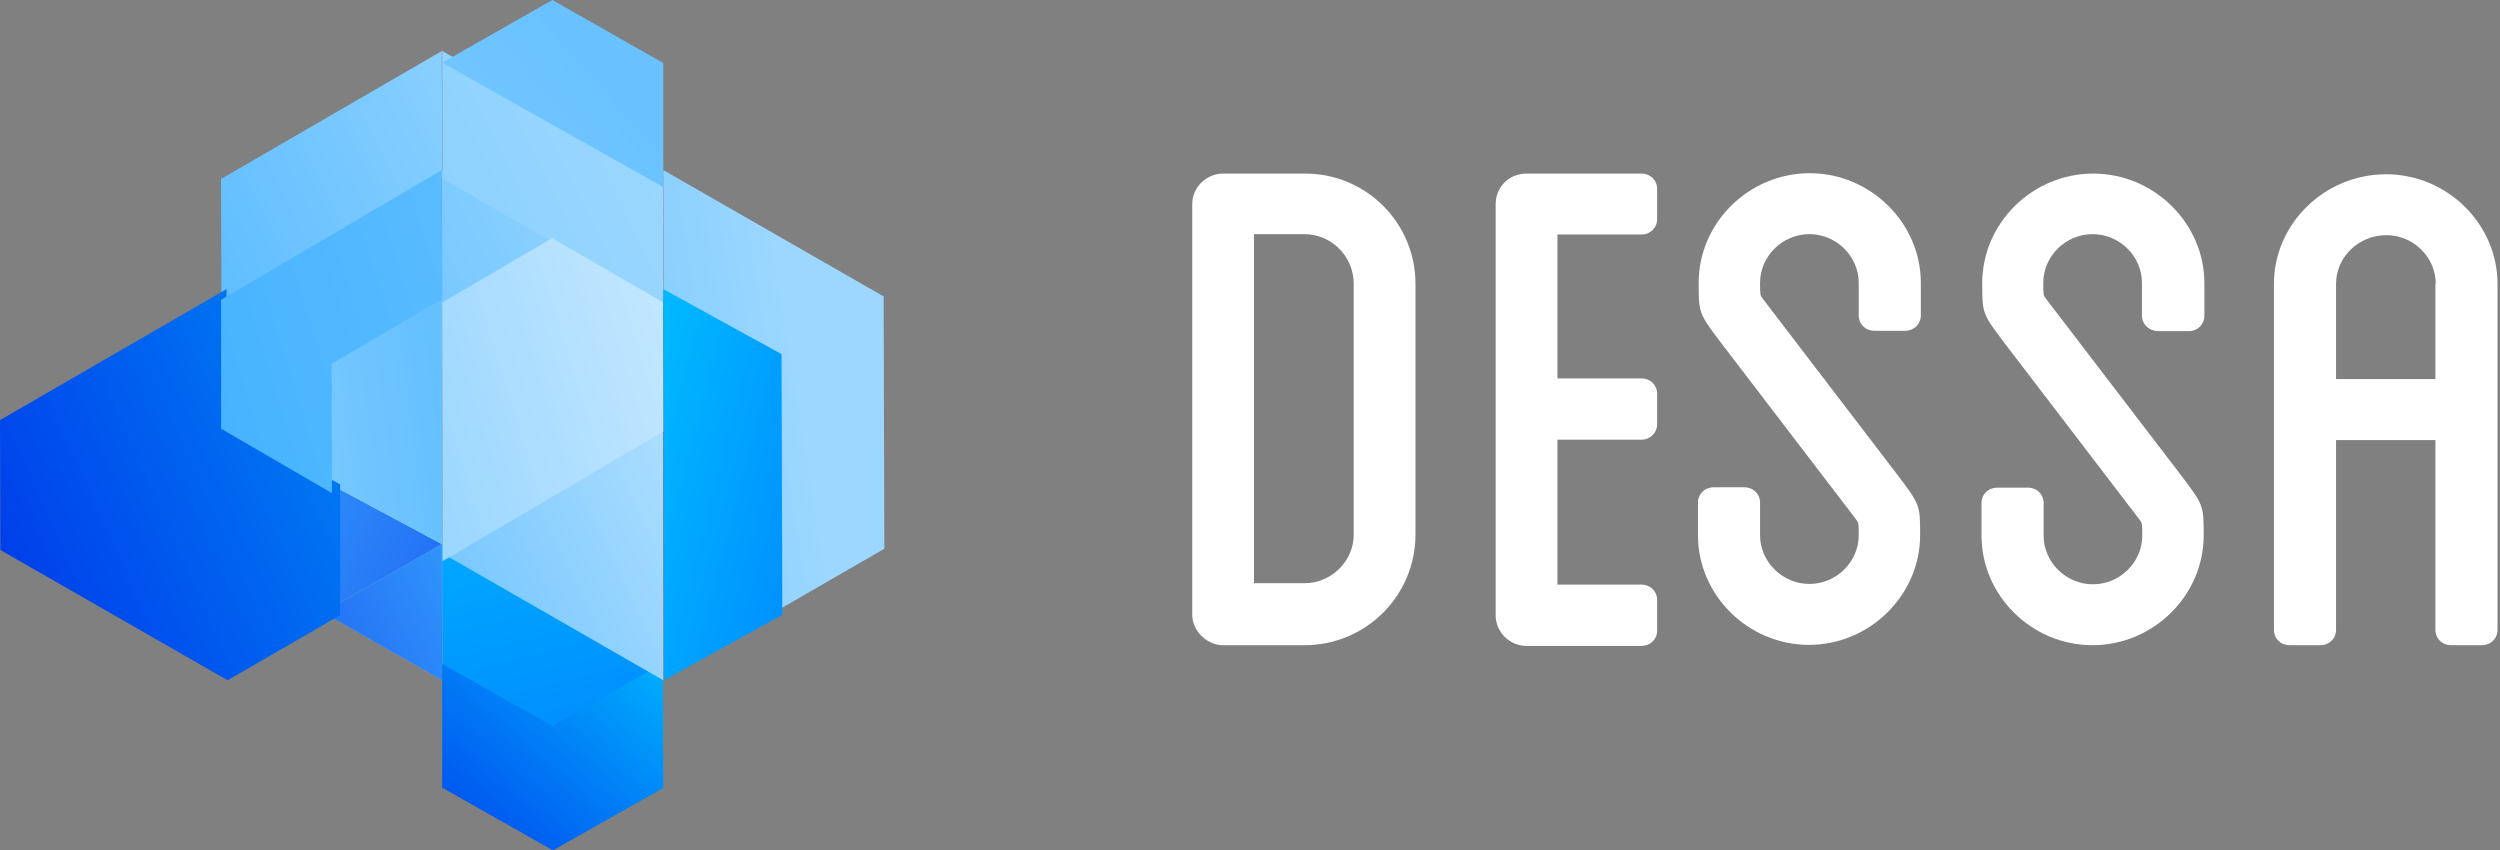
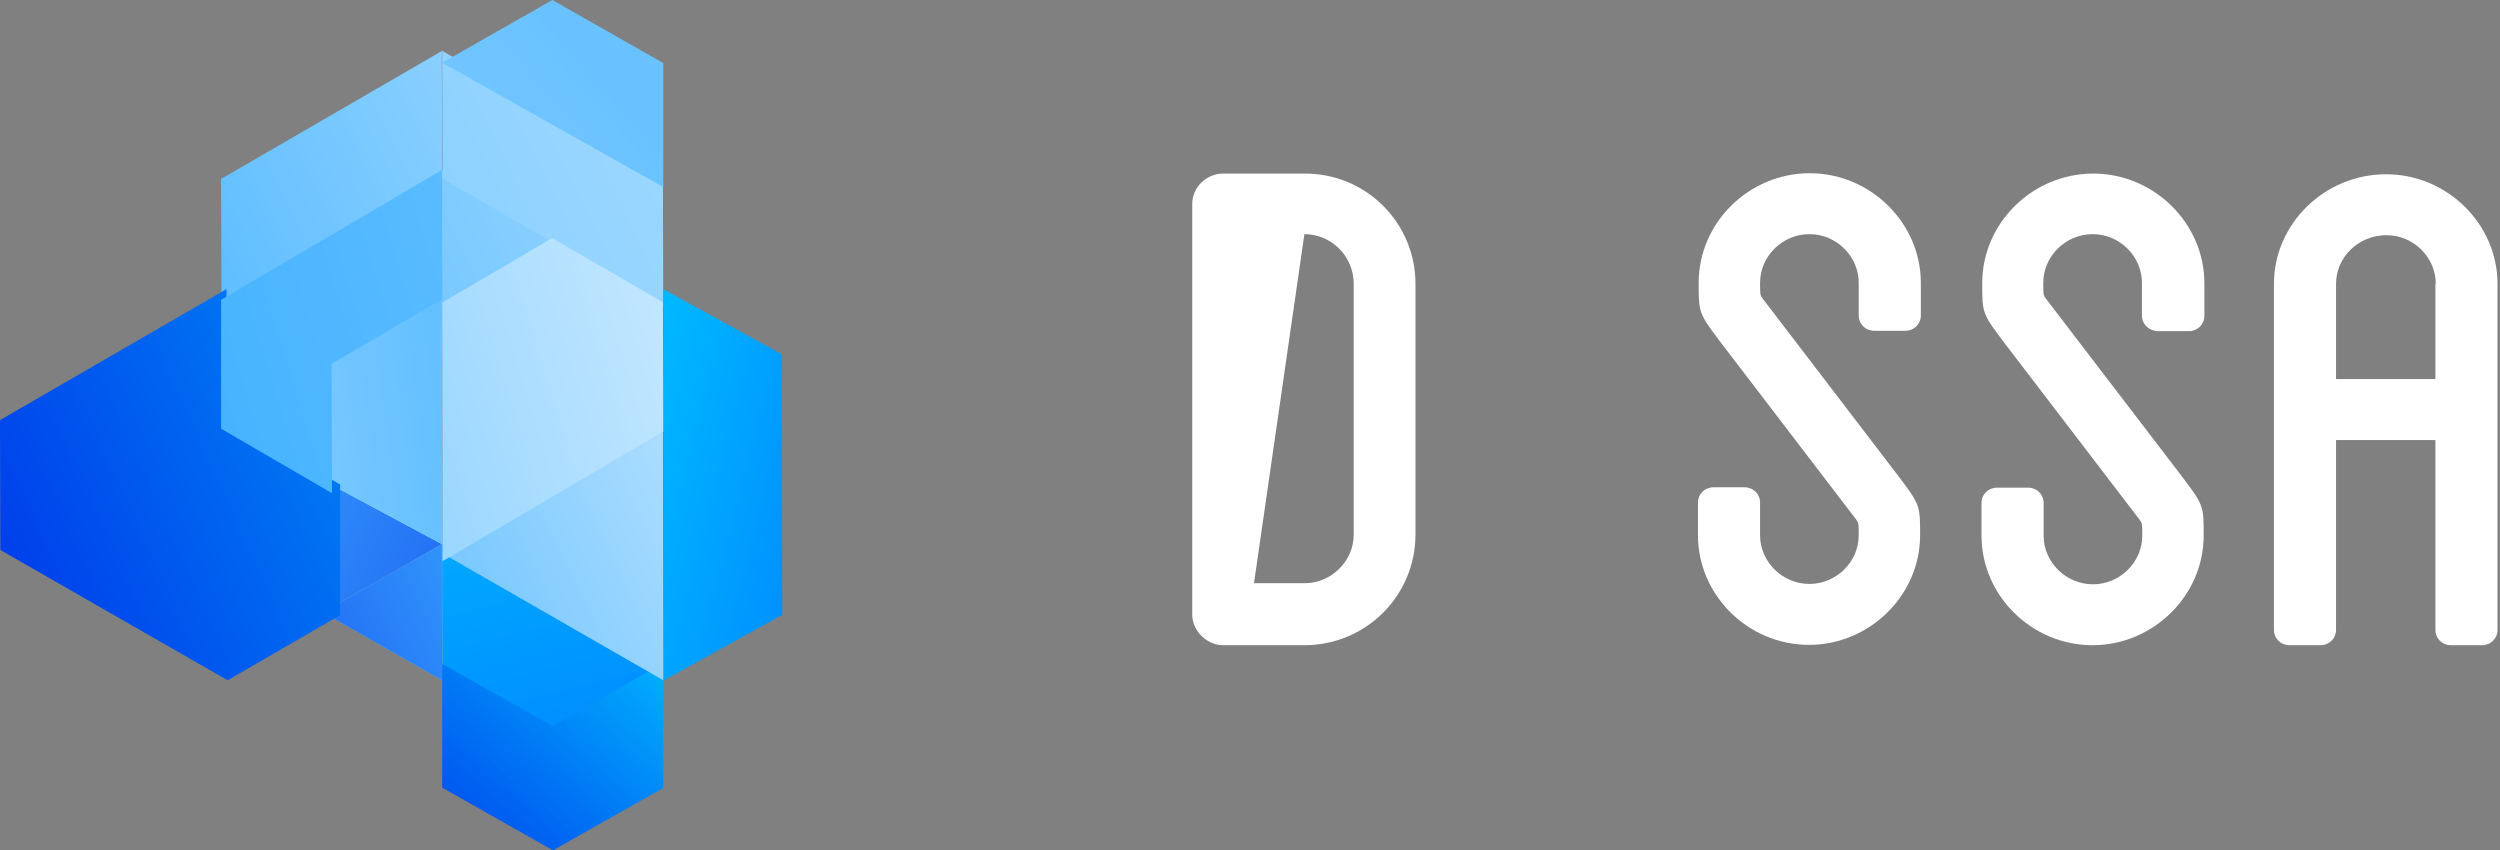
<svg xmlns="http://www.w3.org/2000/svg" width="147px" height="50px" viewBox="0 0 147 50" version="1.1">
  <rect x="0" y="0" width="147" height="50" fill="#808080" stroke="none" />
  <title>Group 13</title>
  <desc>Created with Sketch.</desc>
  <defs>
    <linearGradient x1="508.474%" y1="316.615%" x2="-145.745%" y2="-28.428%" id="linearGradient-1">
      <stop stop-color="#0000E2" offset="0.241%" />
      <stop stop-color="#38ADFF" offset="100%" />
    </linearGradient>
    <linearGradient x1="160.799%" y1="-11.932%" x2="-118.112%" y2="143.977%" id="linearGradient-2">
      <stop stop-color="#9BD7FF" offset="0.294%" />
      <stop stop-color="#38ADFF" offset="100%" />
    </linearGradient>
    <linearGradient x1="318.237%" y1="-248.989%" x2="-239.586%" y2="372.894%" id="linearGradient-3">
      <stop stop-color="#9BD7FF" offset="0.294%" />
      <stop stop-color="#38ADFF" offset="100%" />
    </linearGradient>
    <linearGradient x1="137.327%" y1="-47.711%" x2="-435.423%" y2="595.867%" id="linearGradient-4">
      <stop stop-color="#9BD7FF" offset="0.294%" />
      <stop stop-color="#38ADFF" offset="100%" />
    </linearGradient>
    <linearGradient x1="58.844%" y1="39.979%" x2="-218.711%" y2="129.321%" id="linearGradient-5">
      <stop stop-color="#9BD7FF" offset="0.294%" />
      <stop stop-color="#38ADFF" offset="100%" />
    </linearGradient>
    <linearGradient x1="181.819%" y1="-65.273%" x2="-96.64%" y2="142.8%" id="linearGradient-6">
      <stop stop-color="#9BD7FF" offset="0.294%" />
      <stop stop-color="#38ADFF" offset="100%" />
    </linearGradient>
    <linearGradient x1="124.39%" y1="319.4%" x2="8.619%" y2="-74.406%" id="linearGradient-7">
      <stop stop-color="#005AFF" offset="0.192%" />
      <stop stop-color="#00B8FF" offset="99.95%" />
    </linearGradient>
    <linearGradient x1="423.731%" y1="-370.364%" x2="-132.283%" y2="255.033%" id="linearGradient-8">
      <stop stop-color="#9BD7FF" offset="0.294%" />
      <stop stop-color="#38ADFF" offset="100%" />
    </linearGradient>
    <linearGradient x1="423.731%" y1="-370.364%" x2="-132.283%" y2="255.033%" id="linearGradient-9">
      <stop stop-color="#CDEBFF" offset="0.294%" />
      <stop stop-color="#69C2FF" offset="100%" />
    </linearGradient>
    <linearGradient x1="178.768%" y1="-94.459%" x2="-379.057%" y2="530.939%" id="linearGradient-10">
      <stop stop-color="#9BD7FF" offset="0.294%" />
      <stop stop-color="#38ADFF" offset="100%" />
    </linearGradient>
    <linearGradient x1="178.768%" y1="-94.459%" x2="-379.057%" y2="530.939%" id="linearGradient-11">
      <stop stop-color="#9BD7FF" offset="0.294%" />
      <stop stop-color="#69C2FF" offset="100%" />
    </linearGradient>
    <linearGradient x1="178.768%" y1="-94.459%" x2="-379.057%" y2="530.939%" id="linearGradient-12">
      <stop stop-color="#CDEBFF" offset="0.294%" />
      <stop stop-color="#69C2FF" offset="100%" />
    </linearGradient>
    <linearGradient x1="380.551%" y1="-320.727%" x2="-177.274%" y2="304.67%" id="linearGradient-13">
      <stop stop-color="#9BD7FF" offset="0.294%" />
      <stop stop-color="#38ADFF" offset="100%" />
    </linearGradient>
    <linearGradient x1="380.551%" y1="-320.727%" x2="-177.274%" y2="304.67%" id="linearGradient-14">
      <stop stop-color="#CDEBFF" offset="0.294%" />
      <stop stop-color="#69C2FF" offset="100%" />
    </linearGradient>
    <linearGradient x1="534.131%" y1="562.052%" x2="-120.088%" y2="-129.985%" id="linearGradient-15">
      <stop stop-color="#0000E2" offset="0.241%" />
      <stop stop-color="#38ADFF" offset="100%" />
    </linearGradient>
    <linearGradient x1="431.932%" y1="-139.146%" x2="-124.081%" y2="172.671%" id="linearGradient-16">
      <stop stop-color="#9BD7FF" offset="0.294%" />
      <stop stop-color="#38ADFF" offset="100%" />
    </linearGradient>
    <linearGradient x1="-319.888%" y1="272.931%" x2="193.383%" y2="-1.664%" id="linearGradient-17">
      <stop stop-color="#0000E2" offset="0.192%" />
      <stop stop-color="#38ADFF" offset="100%" />
    </linearGradient>
    <linearGradient x1="406.926%" y1="-347.986%" x2="-150.898%" y2="273.896%" id="linearGradient-18">
      <stop stop-color="#9BD7FF" offset="0.294%" />
      <stop stop-color="#38ADFF" offset="100%" />
    </linearGradient>
    <linearGradient x1="-496.011%" y1="612.082%" x2="472.93%" y2="-385.518%" id="linearGradient-19">
      <stop stop-color="#0000E2" offset="0.192%" />
      <stop stop-color="#00D0FF" offset="100%" />
    </linearGradient>
    <linearGradient x1="-346.812%" y1="471.937%" x2="168.131%" y2="-75.71%" id="linearGradient-20">
      <stop stop-color="#0000E2" offset="0.192%" />
      <stop stop-color="#38ADFF" offset="100%" />
    </linearGradient>
    <linearGradient x1="205.447%" y1="-123.792%" x2="-354.2%" y2="501.603%" id="linearGradient-21">
      <stop stop-color="#9BD7FF" offset="0.294%" />
      <stop stop-color="#38ADFF" offset="100%" />
    </linearGradient>
    <linearGradient x1="205.447%" y1="-123.792%" x2="-354.2%" y2="501.603%" id="linearGradient-22">
      <stop stop-color="#CDEBFF" offset="0.294%" />
      <stop stop-color="#69C2FF" offset="100%" />
    </linearGradient>
    <linearGradient x1="205.447%" y1="-123.792%" x2="-354.2%" y2="501.603%" id="linearGradient-23">
      <stop stop-color="#69C2FF" offset="0.294%" />
      <stop stop-color="#38ADFF" offset="100%" />
    </linearGradient>
    <linearGradient x1="353.316%" y1="-22.551%" x2="-202.696%" y2="133.357%" id="linearGradient-24">
      <stop stop-color="#9BD7FF" offset="0.294%" />
      <stop stop-color="#38ADFF" offset="100%" />
    </linearGradient>
    <linearGradient x1="353.316%" y1="-22.551%" x2="-202.696%" y2="133.357%" id="linearGradient-25">
      <stop stop-color="#CDEBFF" offset="0.294%" />
      <stop stop-color="#69C2FF" offset="100%" />
    </linearGradient>
    <linearGradient x1="353.316%" y1="-22.551%" x2="-202.696%" y2="133.357%" id="linearGradient-26">
      <stop stop-color="#38ADFF" offset="0.294%" />
      <stop stop-color="#9BD7FF" offset="100%" />
    </linearGradient>
    <linearGradient x1="301.713%" y1="-230.711%" x2="-256.11%" y2="391.172%" id="linearGradient-27">
      <stop stop-color="#9BD7FF" offset="0.294%" />
      <stop stop-color="#38ADFF" offset="100%" />
    </linearGradient>
    <linearGradient x1="301.713%" y1="-230.711%" x2="-256.11%" y2="391.172%" id="linearGradient-28">
      <stop stop-color="#CDEBFF" offset="0.294%" />
      <stop stop-color="#69C2FF" offset="100%" />
    </linearGradient>
    <linearGradient x1="301.713%" y1="-230.711%" x2="-256.11%" y2="391.172%" id="linearGradient-29">
      <stop stop-color="#69C2FF" offset="0.294%" />
      <stop stop-color="#38ADFF" offset="100%" />
    </linearGradient>
    <linearGradient x1="301.713%" y1="-230.711%" x2="-256.11%" y2="391.172%" id="linearGradient-30">
      <stop stop-color="#38ADFF" offset="0.294%" />
      <stop stop-color="#9BD7FF" offset="100%" />
    </linearGradient>
    <linearGradient x1="178.768%" y1="-47.229%" x2="-379.056%" y2="265.469%" id="linearGradient-31">
      <stop stop-color="#9BD7FF" offset="0.294%" />
      <stop stop-color="#38ADFF" offset="100%" />
    </linearGradient>
    <linearGradient x1="178.768%" y1="-47.229%" x2="-379.056%" y2="265.469%" id="linearGradient-32">
      <stop stop-color="#CDEBFF" offset="0.294%" />
      <stop stop-color="#69C2FF" offset="100%" />
    </linearGradient>
    <linearGradient x1="178.768%" y1="-47.229%" x2="-379.056%" y2="265.469%" id="linearGradient-33">
      <stop stop-color="#69C2FF" offset="0.294%" />
      <stop stop-color="#38ADFF" offset="100%" />
    </linearGradient>
    <linearGradient x1="100.77%" y1="-16.303%" x2="-77.369%" y2="158.357%" id="linearGradient-34">
      <stop stop-color="#00B8FF" offset="0.243%" />
      <stop stop-color="#0000E2" offset="100%" />
    </linearGradient>
    <linearGradient x1="-91.06%" y1="131.463%" x2="231.57%" y2="-35.586%" id="linearGradient-35">
      <stop stop-color="#0000E2" offset="0.192%" />
      <stop stop-color="#00D0FF" offset="100%" />
    </linearGradient>
    <linearGradient x1="199.393%" y1="-7.956%" x2="-79.519%" y2="116.841%" id="linearGradient-36">
      <stop stop-color="#69C2FF" offset="0.294%" />
      <stop stop-color="#38ADFF" offset="100%" />
    </linearGradient>
    <linearGradient x1="90.083%" y1="27.435%" x2="-187.924%" y2="184.226%" id="linearGradient-37">
      <stop stop-color="#9BD7FF" offset="0.294%" />
      <stop stop-color="#69C2FF" offset="100%" />
    </linearGradient>
    <linearGradient x1="77.083%" y1="46.509%" x2="-201.829%" y2="254.974%" id="linearGradient-38">
      <stop stop-color="#69C2FF" offset="0.294%" />
      <stop stop-color="#9BD7FF" offset="100%" />
    </linearGradient>
    <linearGradient x1="226.4%" y1="209.033%" x2="-4.017%" y2="12.13%" id="linearGradient-39">
      <stop stop-color="#005AFF" offset="0.192%" />
      <stop stop-color="#00B8FF" offset="99.95%" />
    </linearGradient>
    <linearGradient x1="181.8%" y1="1.208%" x2="-96.659%" y2="157.337%" id="linearGradient-40">
      <stop stop-color="#CDEBFF" offset="0.294%" />
      <stop stop-color="#38ADFF" offset="99.95%" />
    </linearGradient>
    <linearGradient x1="129.29%" y1="4.332%" x2="-149.168%" y2="129.129%" id="linearGradient-41">
      <stop stop-color="#CDEBFF" offset="0.294%" />
      <stop stop-color="#69C2FF" offset="100%" />
    </linearGradient>
  </defs>
  <g id="WEB" stroke="none" stroke-width="1" fill="none" fill-rule="evenodd">
    <g id="Dessa.Desktop.Frontiers" transform="translate(-114, -74)" fill-rule="nonzero">
      <g id="dessa.logo_screen" transform="translate(114, 74)">
        <g id="Group-13">
          <g id="Group" transform="translate(70, 10)" fill="#FFFFFF">
-             <path d="M13.23,6.691 L13.23,21.432 C13.23,25.015 10.329,27.938 6.698,27.938 L1.92,27.938 C0.96,27.938 0.104,27.094 0.104,26.147 L0.104,1.997 C0.104,0.988 0.96,0.206 1.92,0.206 L6.698,0.206 C10.329,0.185 13.23,3.109 13.23,6.691 Z M9.599,6.691 C9.599,5.065 8.284,3.768 6.698,3.768 L3.735,3.768 L3.735,24.294 L6.698,24.294 C8.284,24.294 9.599,22.997 9.599,21.432 L9.599,6.691 Z" id="Shape" />
-             <path d="M21.577,3.788 L21.577,12.25 L26.522,12.25 C27.044,12.25 27.44,12.641 27.44,13.156 L27.44,14.947 C27.44,15.441 27.044,15.853 26.522,15.853 L21.577,15.853 L21.577,24.376 L26.522,24.376 C27.044,24.376 27.44,24.768 27.44,25.282 L27.44,27.074 C27.44,27.588 27.044,27.979 26.522,27.979 L19.761,27.979 C18.739,27.979 17.946,27.135 17.946,26.188 L17.946,1.997 C17.946,0.988 18.739,0.206 19.761,0.206 L26.522,0.206 C27.044,0.206 27.44,0.597 27.44,1.112 L27.44,2.882 C27.44,3.397 27.044,3.788 26.522,3.788 L21.577,3.788 Z" id="Shape" />
+             <path d="M13.23,6.691 L13.23,21.432 C13.23,25.015 10.329,27.938 6.698,27.938 L1.92,27.938 C0.96,27.938 0.104,27.094 0.104,26.147 L0.104,1.997 C0.104,0.988 0.96,0.206 1.92,0.206 L6.698,0.206 C10.329,0.185 13.23,3.109 13.23,6.691 Z M9.599,6.691 C9.599,5.065 8.284,3.768 6.698,3.768 L3.735,24.294 L6.698,24.294 C8.284,24.294 9.599,22.997 9.599,21.432 L9.599,6.691 Z" id="Shape" />
            <path d="M39.293,8.544 L39.293,6.629 C39.293,5.065 37.978,3.768 36.392,3.768 C34.807,3.768 33.492,5.065 33.492,6.629 C33.492,7.35 33.492,7.35 33.659,7.576 L41.547,17.891 C42.903,19.682 42.903,19.682 42.903,21.474 C42.903,24.994 39.94,27.918 36.372,27.918 C32.782,27.918 29.84,24.994 29.84,21.474 L29.84,19.559 C29.84,19.044 30.237,18.653 30.758,18.653 L32.574,18.653 C33.095,18.653 33.492,19.044 33.492,19.559 L33.492,21.474 C33.492,23.038 34.807,24.335 36.392,24.335 C37.978,24.335 39.293,23.038 39.293,21.474 C39.293,20.753 39.293,20.753 39.126,20.526 L31.238,10.212 C29.882,8.421 29.882,8.421 29.882,6.629 C29.882,3.088 32.845,0.185 36.413,0.185 C39.982,0.185 42.945,3.109 42.945,6.629 L42.945,8.544 C42.945,9.059 42.548,9.45 42.027,9.45 L40.211,9.45 C39.689,9.45 39.293,9.059 39.293,8.544 Z" id="Shape" />
            <path d="M55.945,8.544 L55.945,6.629 C55.945,5.065 54.63,3.768 53.044,3.768 C51.459,3.768 50.144,5.065 50.144,6.629 C50.144,7.35 50.144,7.35 50.311,7.576 L58.22,17.912 C59.576,19.703 59.576,19.703 59.576,21.494 C59.576,25.015 56.613,27.938 53.044,27.938 C49.455,27.938 46.513,25.015 46.513,21.494 L46.513,19.579 C46.513,19.065 46.909,18.674 47.431,18.674 L49.247,18.674 C49.768,18.674 50.165,19.065 50.165,19.579 L50.165,21.494 C50.165,23.059 51.479,24.356 53.065,24.356 C54.651,24.356 55.966,23.059 55.966,21.494 C55.966,20.774 55.966,20.774 55.799,20.547 L47.911,10.232 C46.555,8.441 46.555,8.441 46.555,6.65 C46.555,3.109 49.518,0.206 53.086,0.206 C56.654,0.206 59.618,3.129 59.618,6.65 L59.618,8.565 C59.618,9.079 59.221,9.471 58.699,9.471 L56.884,9.471 C56.341,9.45 55.945,9.059 55.945,8.544 Z" id="Shape" />
            <path d="M76.854,6.691 L76.854,27.032 C76.854,27.547 76.457,27.938 75.936,27.938 L74.12,27.938 C73.599,27.938 73.202,27.547 73.202,27.032 L73.202,15.874 L67.359,15.874 L67.359,27.032 C67.359,27.547 66.963,27.938 66.441,27.938 L64.626,27.938 C64.104,27.938 63.708,27.547 63.708,27.032 L63.708,6.691 C63.708,3.171 66.671,0.247 70.302,0.247 C73.891,0.247 76.854,3.171 76.854,6.691 Z M73.223,6.691 C73.223,5.126 71.908,3.829 70.322,3.829 C68.674,3.829 67.359,5.126 67.359,6.691 L67.359,12.291 L73.202,12.291 L73.202,6.691 L73.223,6.691 Z" id="Shape" />
          </g>
          <g id="dessa.logo_screen">
            <polygon id="Shape" fill="url(#linearGradient-1)" points="19 36 26 31.989 19 28" />
            <polygon id="Shape" fill="url(#linearGradient-2)" points="25.979 3.021 26 3.021 25.979 3 13 10.521 13.021 18 26 10.479" />
            <polygon id="Shape" fill="url(#linearGradient-3)" points="40 40 40 40 33 44" />
            <polygon id="Shape" fill="url(#linearGradient-4)" points="33 13 33 13.023 39 17" />
-             <polygon id="Shape" fill="url(#linearGradient-5)" points="39 10 39.021 17.408 45.489 21.122 45.532 36 52 32.265 51.958 17.429" />
            <polygon id="Shape" fill="url(#linearGradient-6)" points="39 39.299 26 32 26.021 39.34 32.511 43 39 39.32" />
            <polygon id="Shape" fill="url(#linearGradient-7)" points="39 39.299 26 32 26.021 39.34 32.511 43" />
            <polygon id="Shape" fill="url(#linearGradient-8)" points="13 25 20 29 20 29" />
            <polygon id="Shape" fill="url(#linearGradient-9)" points="13 25 20 29 20 29" />
            <polygon id="Shape" fill="url(#linearGradient-10)" points="33 14 26 10" />
            <polygon id="Shape" fill="url(#linearGradient-11)" points="33 14 26 10" />
            <polygon id="Shape" fill="url(#linearGradient-12)" points="33 14 26 10" />
-             <polygon id="Shape" fill="url(#linearGradient-13)" points="19 28 26 32" />
            <polygon id="Shape" fill="url(#linearGradient-14)" points="19 28 26 32" />
            <polygon id="Shape" fill="url(#linearGradient-15)" points="19 28 26 32" />
            <polygon id="Shape" fill="url(#linearGradient-16)" points="19 36.011 26 40 25.977 32" />
            <polygon id="Shape" fill="url(#linearGradient-17)" points="19 36.011 26 40 25.977 32" />
            <polygon id="Shape" fill="url(#linearGradient-18)" points="19 36 19 36 26 32" />
-             <polygon id="Shape" fill="url(#linearGradient-19)" points="19 36 19 36 26 32" />
            <polygon id="Shape" fill="url(#linearGradient-20)" points="19 36 19 36 26 32" />
            <polygon id="Shape" fill="url(#linearGradient-21)" points="33 13 26 17 26 17" />
            <polygon id="Shape" fill="url(#linearGradient-22)" points="33 13 26 17 26 17" />
            <polygon id="Shape" fill="url(#linearGradient-23)" points="33 13 26 17 26 17" />
            <polygon id="Shape" fill="url(#linearGradient-24)" points="19 20.761 19.023 28.261 26 32 25.977 17" />
            <polygon id="Shape" fill="url(#linearGradient-25)" points="19 20.761 19.023 28.261 26 32 25.977 17" />
            <polygon id="Shape" fill="url(#linearGradient-26)" points="19 20.761 19.023 28.261 26 32 25.977 17" />
            <polygon id="Shape" fill="url(#linearGradient-27)" points="26 17 19 21" />
            <polygon id="Shape" fill="url(#linearGradient-28)" points="26 17 19 21" />
            <polygon id="Shape" fill="url(#linearGradient-29)" points="26 17 19 21" />
            <polygon id="Shape" fill="url(#linearGradient-30)" points="26 17 19 21" />
            <polygon id="Shape" fill="url(#linearGradient-31)" points="26 10 26 10 26.023 18 33 14" />
            <polygon id="Shape" fill="url(#linearGradient-32)" points="26 10 26 10 26.023 18 33 14" />
            <polygon id="Shape" fill="url(#linearGradient-33)" points="26 10 26 10 26.023 18 33 14" />
            <polygon id="Shape" fill="url(#linearGradient-31)" points="26 10 26 10 26.023 18 33 14" />
            <polygon id="Shape" fill="url(#linearGradient-34)" points="26 39.041 26 46.313 32.511 50 39 46.333 38.979 39 32.489 42.687" />
            <polygon id="Shape" fill="url(#linearGradient-35)" points="20 28.489 13.319 24.659 13.319 17 0 24.703 0.022 32.341 13.384 40 20 36.17" />
            <polygon id="Shape" fill="url(#linearGradient-36)" points="19.521 29 19.5 21.396 26 17.583 25.979 10 13 17.626 13 25.209" />
            <polygon id="Shape" fill="url(#linearGradient-37)" points="26.021 10.5 26.021 10.5 32.5 14.261 32.5 14.239 38.81 17.894 39 18 38.979 10.5 26.021 3 26 3" />
            <polygon id="Shape" fill="url(#linearGradient-38)" points="39 3.708 32.479 0 26 3.687 39 11" />
            <polygon id="Shape" fill="url(#linearGradient-39)" points="39 17 39.023 24.674 39.045 40 46 36.152 45.955 20.826" />
            <polygon id="Shape" fill="url(#linearGradient-40)" points="39 40 39 40 38.979 25 26 32.532" />
            <polygon id="Shape" fill="url(#linearGradient-41)" points="32.468 14 32.468 14 26 17.791 26.021 33 39 25.374 38.979 17.77 38.789 17.663" />
          </g>
        </g>
      </g>
    </g>
  </g>
</svg>